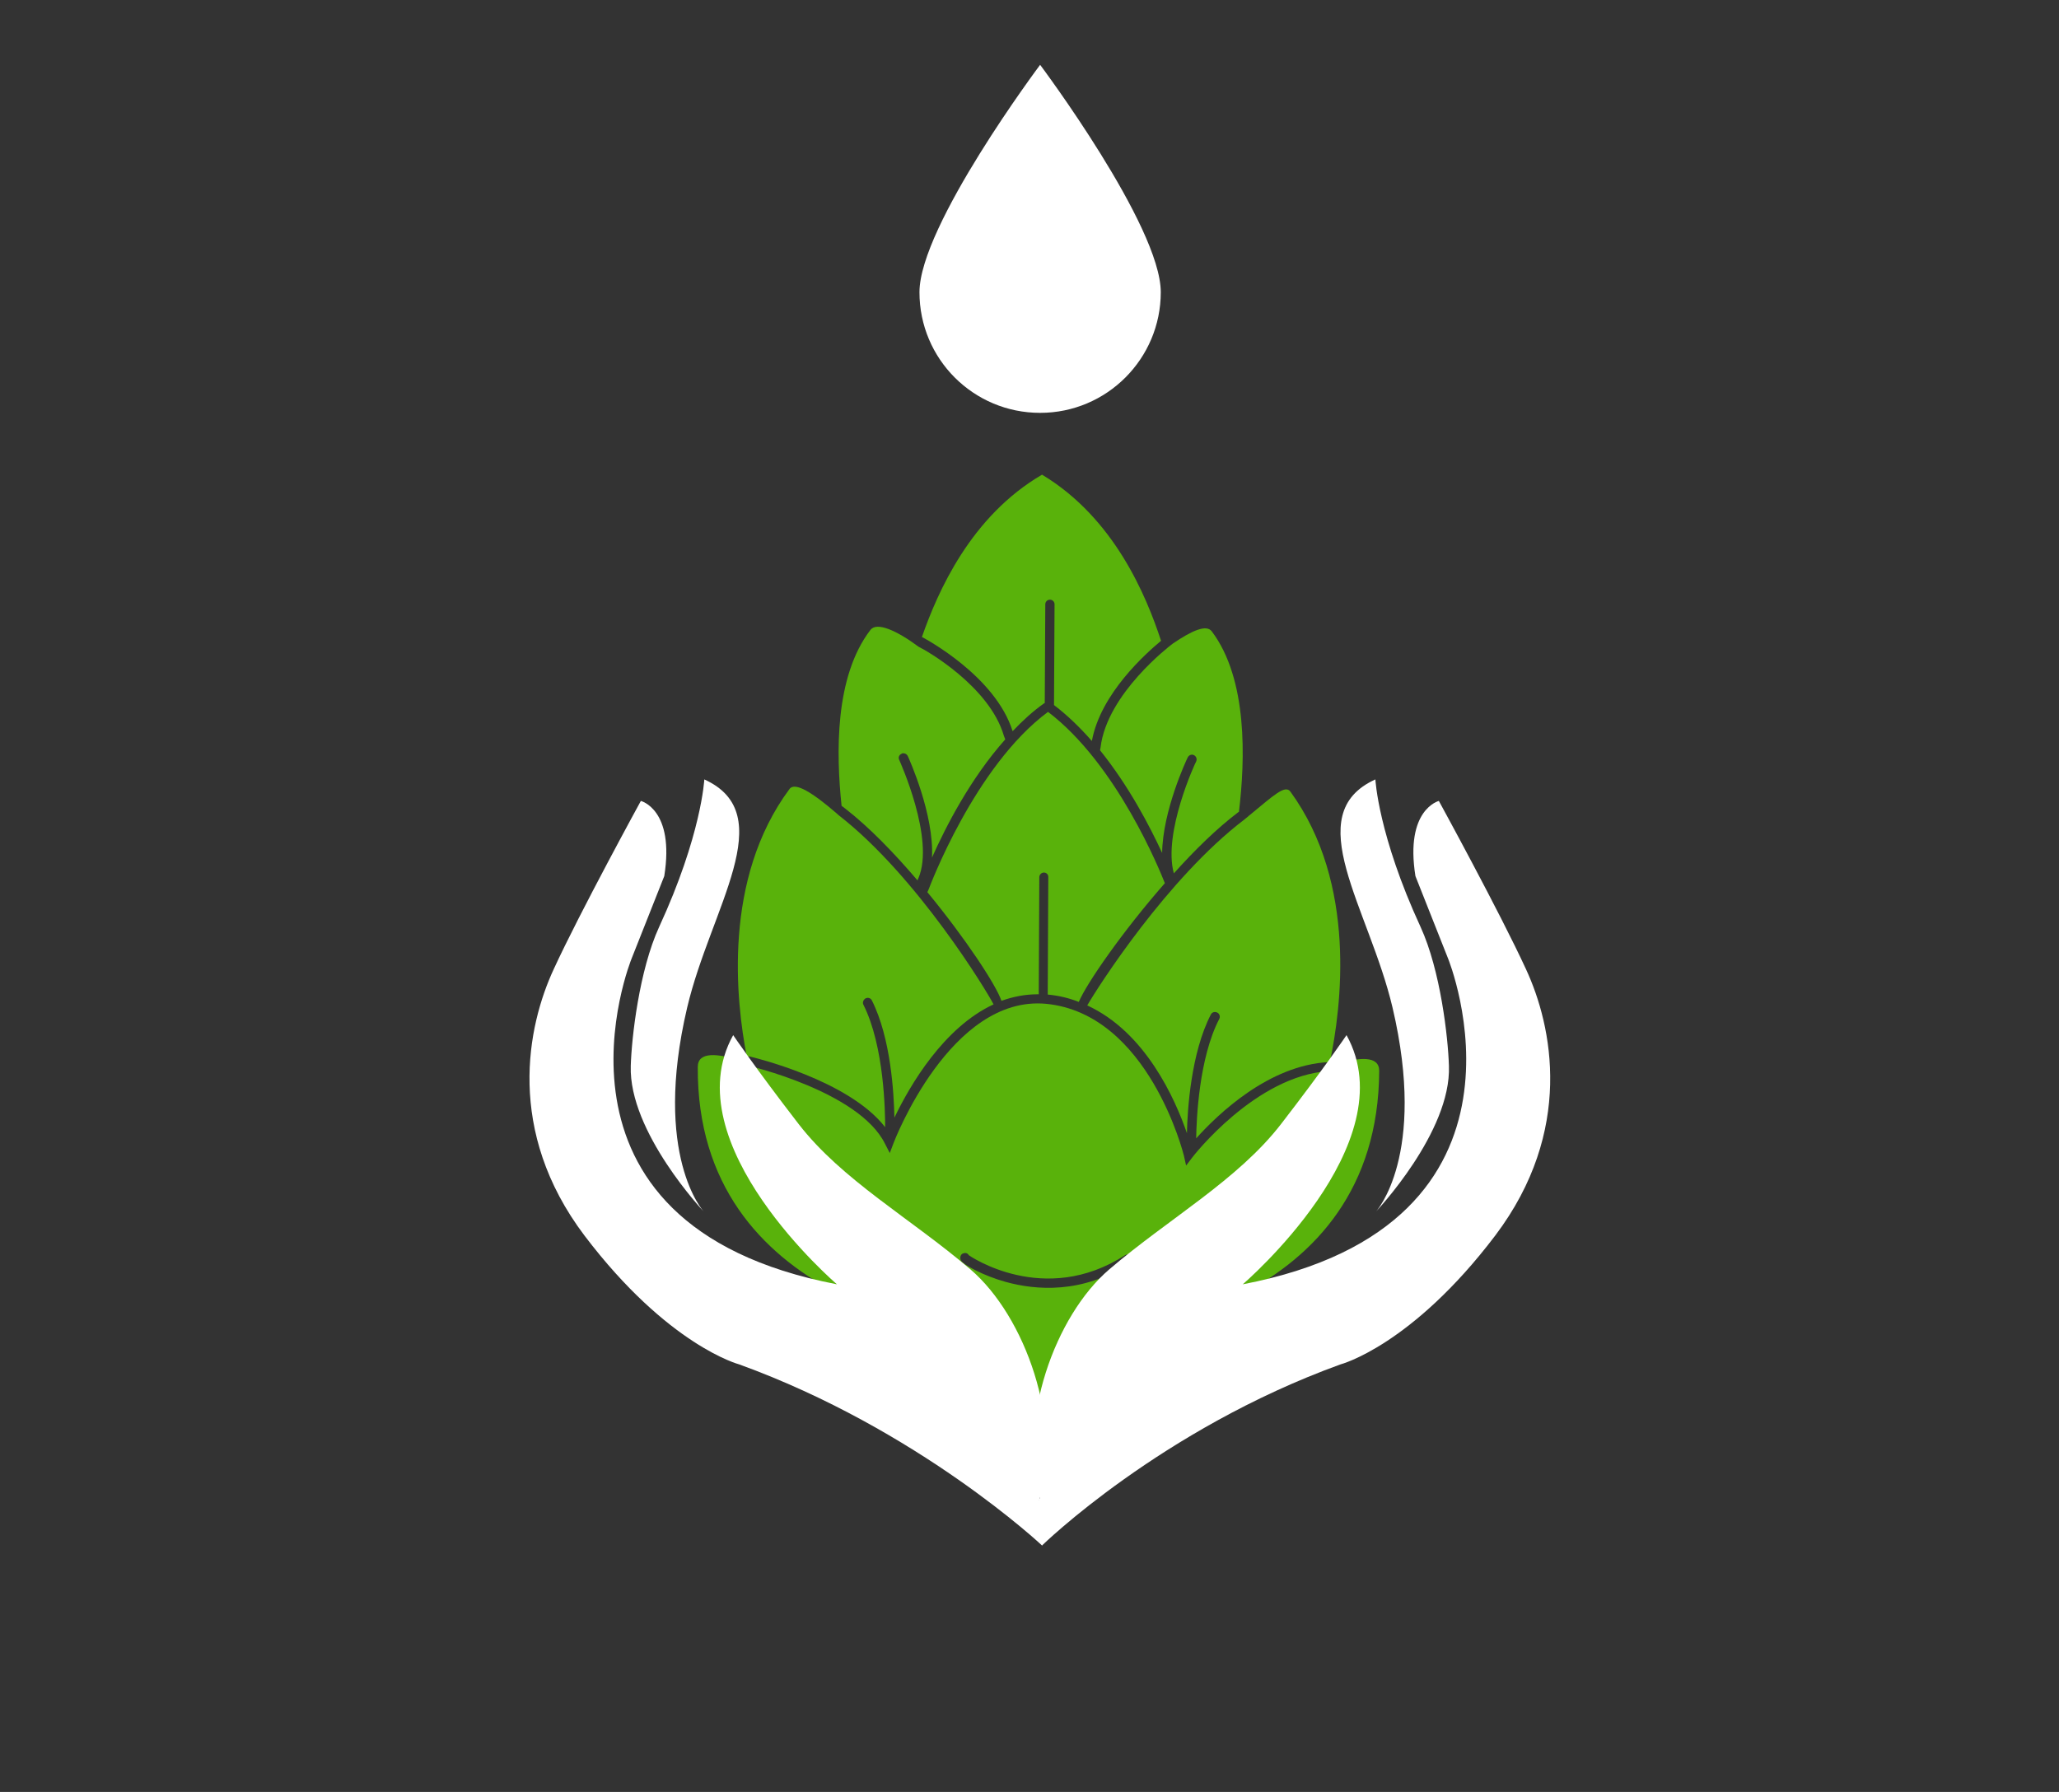
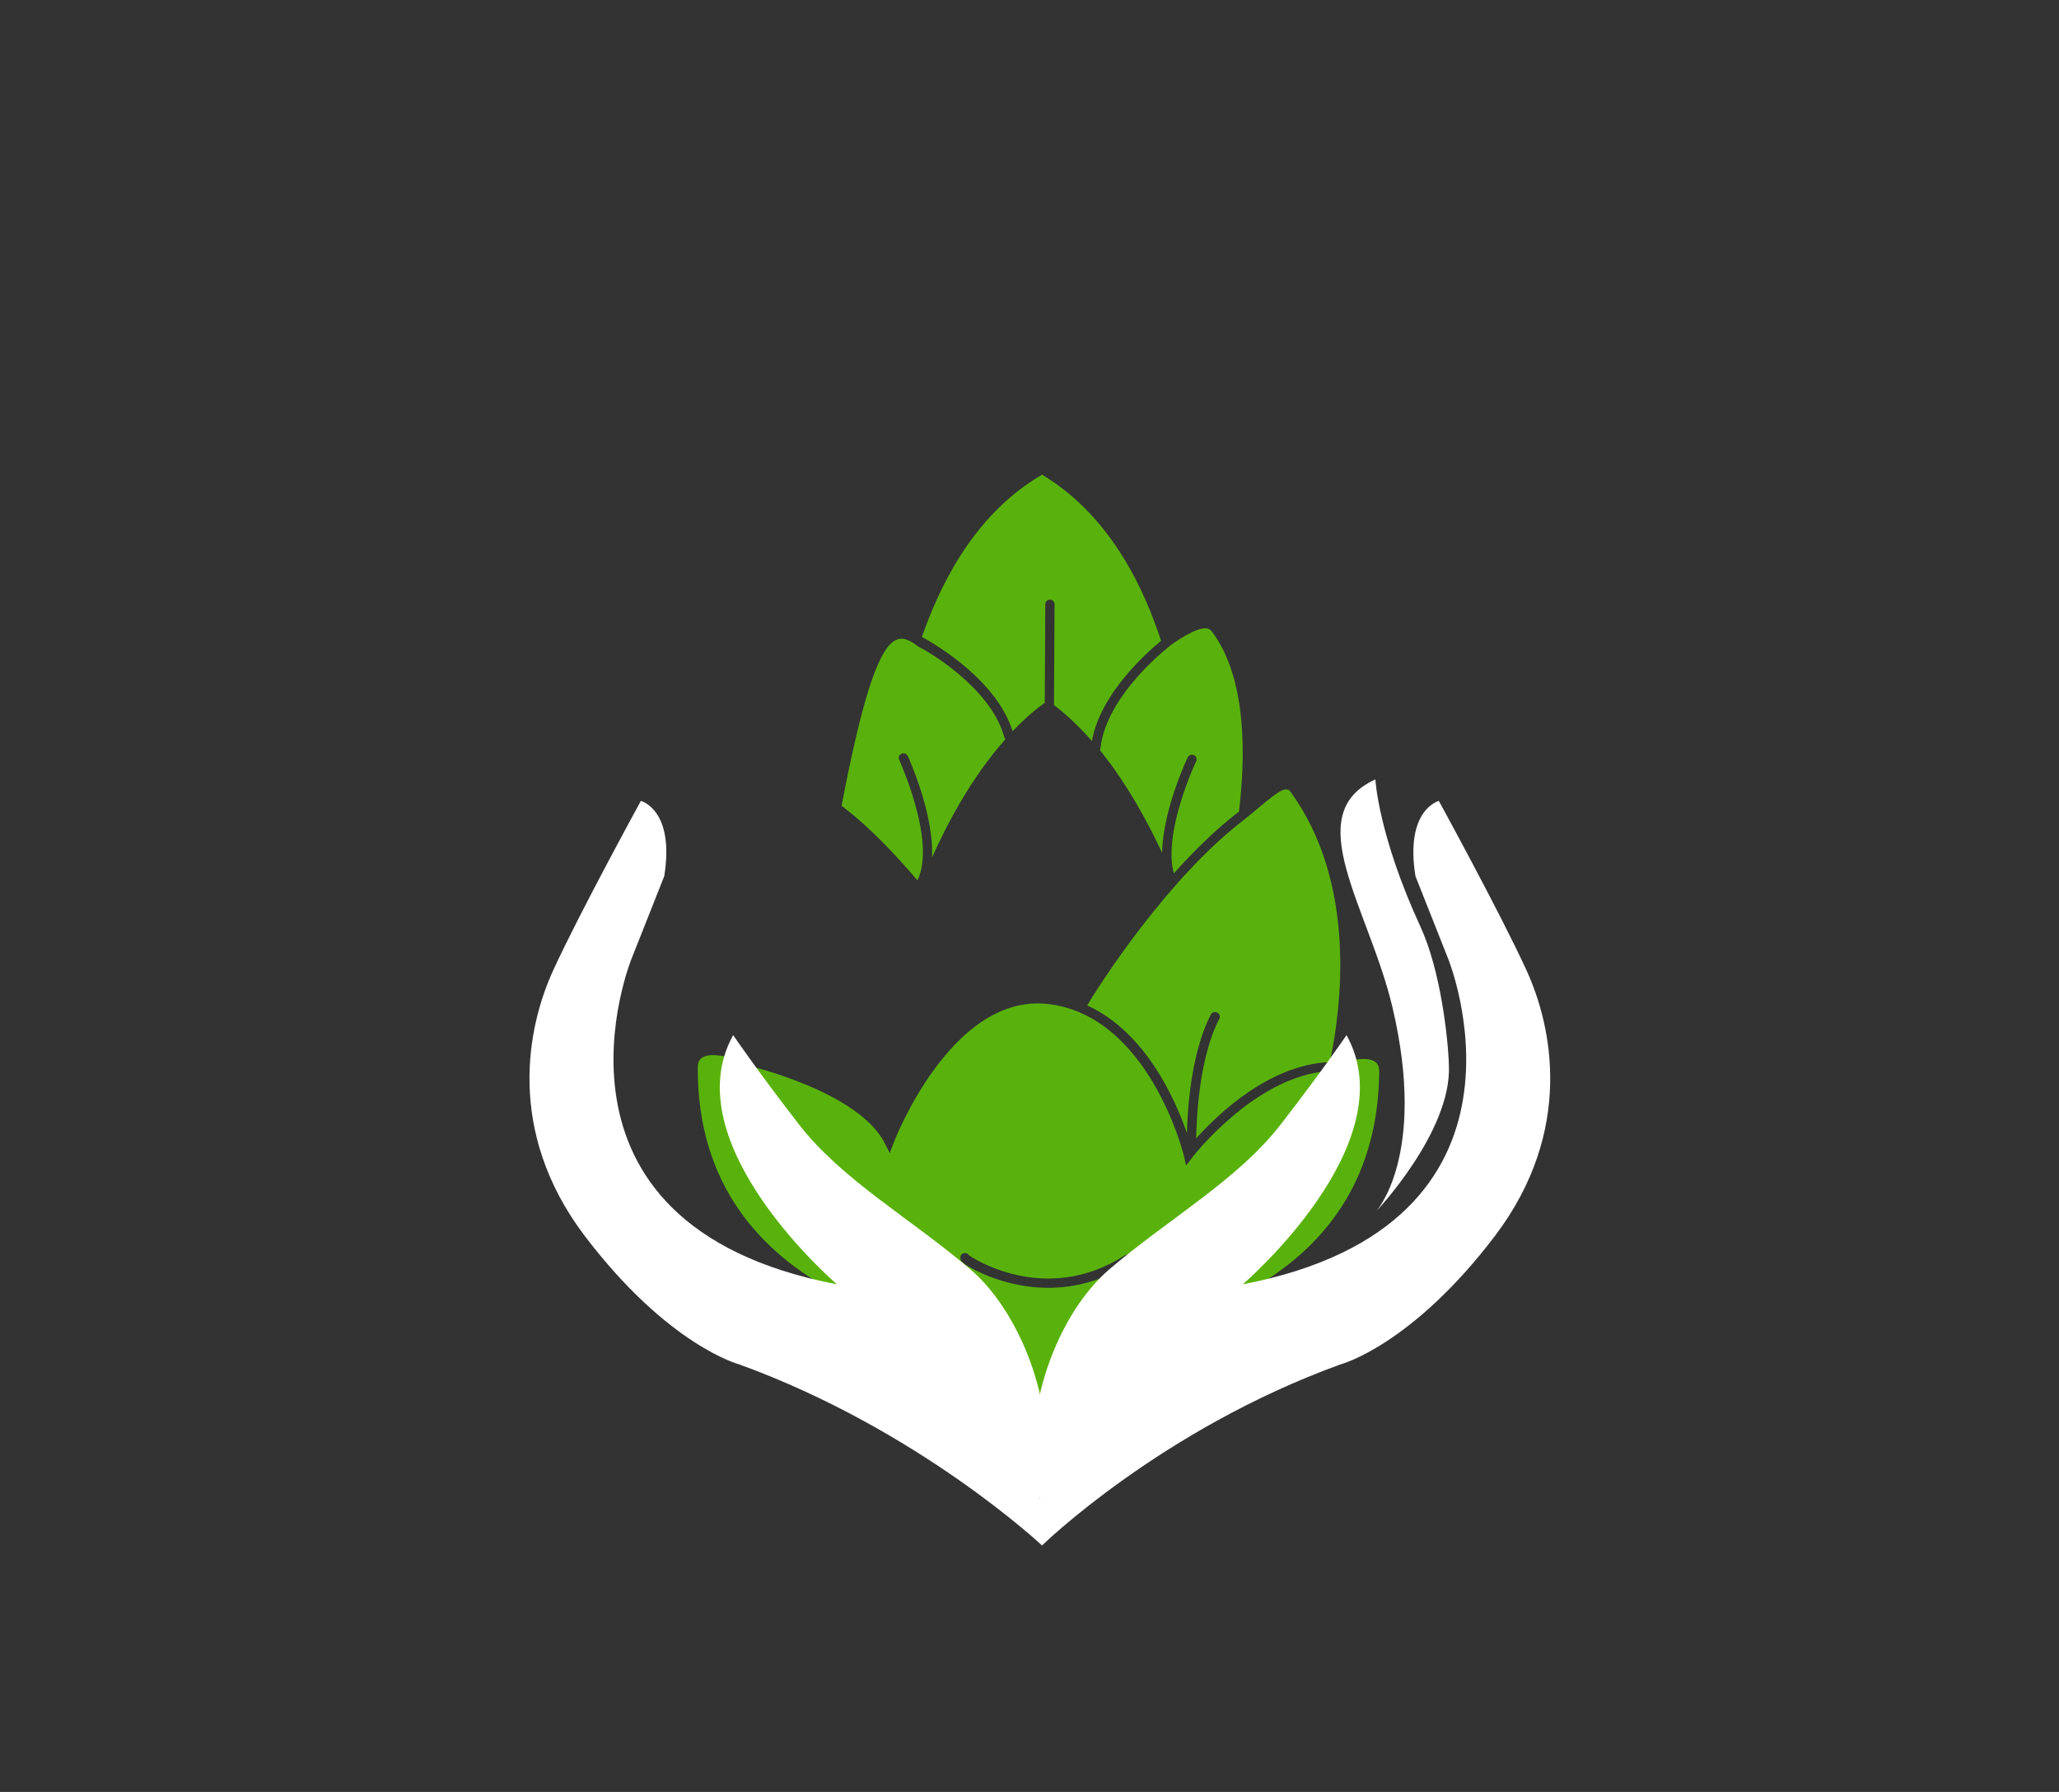
<svg xmlns="http://www.w3.org/2000/svg" width="100%" height="100%" viewBox="0 0 756 658" version="1.1" xml:space="preserve" style="fill-rule:evenodd;clip-rule:evenodd;stroke-linejoin:round;stroke-miterlimit:2;">
  <rect x="0" y="0" width="756" height="658" fill="#333333" stroke="none" />
  <g id="chmel">
-     <path id="XMLID_13_" d="M368.6,270.2L369.1,271.5C356.2,286 347.2,303.7 342.2,314.9C343,299 333.8,278.7 333.3,277.6C333,277 332.4,276.6 331.7,276.6C331.4,276.6 331.2,276.6 331,276.8C330.1,277.2 329.7,278.2 330.2,279.1C330.3,279.4 343.4,308.1 337.2,322.5C337,322.8 336.9,323.3 336.9,323.3C328.2,313.1 319,303.6 310.2,296.8C309.9,296.5 309.4,296.2 309.4,296.2L309,295.9C307,276.7 306.4,248.5 319.6,231.3C321.9,228.3 329.1,231.4 337.3,237.5C339.9,238.7 363.3,252 368.6,270.2Z" style="fill:rgb(89,178,11);fill-rule:nonzero;" />
+     <path id="XMLID_13_" d="M368.6,270.2L369.1,271.5C356.2,286 347.2,303.7 342.2,314.9C343,299 333.8,278.7 333.3,277.6C333,277 332.4,276.6 331.7,276.6C331.4,276.6 331.2,276.6 331,276.8C330.1,277.2 329.7,278.2 330.2,279.1C330.3,279.4 343.4,308.1 337.2,322.5C337,322.8 336.9,323.3 336.9,323.3C328.2,313.1 319,303.6 310.2,296.8C309.9,296.5 309.4,296.2 309.4,296.2L309,295.9C321.9,228.3 329.1,231.4 337.3,237.5C339.9,238.7 363.3,252 368.6,270.2Z" style="fill:rgb(89,178,11);fill-rule:nonzero;" />
    <path id="XMLID_12_" d="M431,320.7C426.9,305.8 439,279.8 439.2,279.6C439.6,278.7 439.2,277.7 438.4,277.3C438.2,277.2 437.9,277.1 437.7,277.1C437,277.1 436.4,277.5 436.1,278.1C435.6,279.1 426.9,297.7 426.7,313.2C422.2,303.5 414.6,288.8 403.9,275.5L404.1,274.4C406.5,254.6 429.8,237 430,236.8L430.8,236.2C437.6,231.6 442.9,229.2 444.9,231.8C458.2,249.4 457.2,279 454.9,298.1C454.9,298.1 454.8,298.2 454.7,298.2C446.9,304.1 438.7,312.1 431,320.7Z" style="fill:rgb(89,178,11);fill-rule:nonzero;" />
    <path id="XMLID_11_" d="M400.9,272.1C396.7,267.3 392,262.7 387,258.9L387.2,221.9C387.2,220.9 386.4,220.2 385.5,220.2C384.5,220.2 383.8,221 383.8,221.9L383.6,258.2C383.5,258.2 383.4,258.2 383.3,258.3C379.2,261.2 375.4,264.7 371.8,268.5C365.5,248.3 339.8,234.6 338.7,234C338.6,234 338.5,234 338.5,233.9C344.3,217.3 356.4,189.6 382.6,174.3C409.1,190.2 420.9,218.8 426.3,235.3C420.9,239.8 404.1,254.6 400.9,272.1Z" style="fill:rgb(89,178,11);fill-rule:nonzero;" />
-     <path id="XMLID_10_" d="M364.8,368.8C346.5,377.3 334.1,398.5 328.4,410.4C328.2,401.3 327.1,381.2 320.1,367.3C319.8,366.7 319.2,366.4 318.6,366.4C318.3,366.4 318.1,366.5 317.8,366.6C317,367.1 316.6,368.1 317,368.9C324.7,384.2 325,408.4 325,413.9C311.5,396.5 276.7,388.3 275.1,387.9C274.8,387.9 274.5,387.9 274.2,388C270.2,367.5 265.3,322.8 289.9,289.7C291.9,287 298.4,291.1 307.1,298.6L308,299.4C336.8,321.8 362.5,364.2 364.8,368.8Z" style="fill:rgb(89,178,11);fill-rule:nonzero;" />
-     <path id="XMLID_78_" d="M384.7,364.4L384.9,322C384.9,321.1 384.2,320.4 383.3,320.4C382.4,320.4 381.7,321.1 381.6,322L381.4,364.3L381.4,365.1L381,365.1C376.3,365.1 371.9,366 367.7,367.5C365.8,361.8 354.6,344.7 340.5,327.6C340.5,327.6 340.8,326.9 341,326.5C341.2,326 357.8,281.4 384.8,261.4C410.2,280.7 426,320 427.7,324.3C412.1,342.1 398.9,361.2 396.1,367.9C392.5,366.5 388.9,365.6 384.7,365.2" style="fill:rgb(89,178,11);fill-rule:nonzero;" />
    <path id="XMLID_14_" d="M506.4,393.2C506.4,387.6 499.2,388 489.5,391.1C489.5,391.2 489.6,391.4 489.6,391.5C489.7,392.5 488.9,393.3 488,393.3C461,394.9 437.9,424.8 437.7,425.1L435.5,428L434.7,424.4C434.6,423.9 421.7,372.3 384.1,368.6C349,365.3 328.3,419.1 328.1,419.7L326.7,423.4L324.9,419.9C315.3,400.7 274.7,391.3 274.3,391.2C273.6,391 273.1,390.5 273,389.8C263.3,386.6 256.2,386.1 256.2,391.8C255.7,478.7 351,491.3 375.2,493.1L375.1,516.7C375.1,519.8 377.6,522.3 380.7,522.3C383.8,522.3 386.3,519.9 386.3,516.8L388.2,493C412.3,491.6 506,480.1 506.4,393.2ZM414.9,463.8C397.4,475.2 380.4,473.8 369.2,470.7C360.9,468.4 353.5,464.3 352.8,462.8C352.4,461.9 352.6,460.7 353.5,460.3C353.8,460.2 354.1,460.1 354.4,460.1C355,460.1 355.4,460.4 355.7,460.9C355.9,461.1 383.4,480.1 413.1,460.9C413.9,460.4 415,460.6 415.5,461.4C416,462.2 415.7,463.3 414.9,463.8Z" style="fill:rgb(89,178,11);fill-rule:nonzero;" />
    <path id="XMLID_5_" d="M439.2,418C439.3,411.1 440.2,388.5 447.7,374.1C448.1,373.3 447.8,372.2 446.9,371.8C446.7,371.7 446.4,371.6 446.1,371.6C445.5,371.6 444.9,371.9 444.6,372.5C437.3,386.6 436,407.4 435.8,416.1C431.5,403.6 420.6,379 399.2,369.2C403.1,362.4 428.7,322.4 456.8,301C457.6,300.4 458.6,299.5 458.6,299.5L459.1,299.1C467.6,292.1 471.9,288 473.8,290.7C498.4,324.5 492.5,369.9 488.3,390C488.2,390 488,389.9 487.9,390C465.9,391.1 447.2,409.1 439.2,418Z" style="fill:rgb(89,178,11);fill-rule:nonzero;" />
  </g>
  <g id="XMLID_139_">
    <g id="XMLID_143_">
      <path id="XMLID_145_" d="M382.6,567.5C382.6,567.5 337.3,524.9 271.4,501C271.4,501 245.3,494.2 214.6,453.7C185.6,415.3 193.6,376.8 203.3,355.9C212.9,335 235.3,294.1 235.3,294.1C235.3,294.1 247.8,297.2 243.9,321.7L231.9,352C231.9,352 192.1,449.5 307.3,471.6C307.3,471.6 247,420 269.2,380.1C269.2,380.1 277.3,392.1 293.2,412.7C309.1,433.3 334.4,447.4 356.3,466.1C376.5,483.4 390.3,522.6 381.5,551.1C380.8,553.5 387.1,555.9 386,558.2" style="fill:white;fill-rule:nonzero;" />
-       <path id="XMLID_144_" d="M258.4,444.9C258.4,444.9 239.5,424.5 252.3,370C260.9,333.5 286.8,299 258.6,286.2C258.6,286.2 257.6,306.6 242,340.4C234.7,356.3 231.9,381 231.6,391.4C230.8,415.7 258.4,444.9 258.4,444.9Z" style="fill:white;fill-rule:nonzero;" />
    </g>
    <g id="XMLID_140_">
      <path id="XMLID_142_" d="M382.6,567.5C382.6,567.5 426.2,524.9 492.2,501C492.2,501 518.3,494.2 549,453.7C578,415.3 570,376.8 560.3,355.9C550.7,335 528.3,294.1 528.3,294.1C528.3,294.1 515.8,297.2 519.7,321.7L531.7,352C531.7,352 571.5,449.5 456.3,471.6C456.3,471.6 516.6,420 494.4,380.1C494.4,380.1 486.3,392.1 470.4,412.7C454.5,433.3 429.2,447.4 407.3,466.1C387.3,483.2 373.6,521.9 381.9,550.4C382.7,553.1 382.3,545.6 380.4,554.6" style="fill:white;fill-rule:nonzero;" />
      <path id="XMLID_141_" d="M505.2,444.9C505.2,444.9 524.1,424.5 511.3,370C502.7,333.5 476.8,299 505,286.2C505,286.2 506,306.6 521.6,340.4C528.9,356.3 531.7,381 532,391.4C532.9,415.7 505.2,444.9 505.2,444.9Z" style="fill:white;fill-rule:nonzero;" />
    </g>
  </g>
  <g id="pzel">
    </g>
  <g id="lzel">
    </g>
-   <path id="kvapka" d="M426.2,107.3C426.2,131.7 406.4,151.6 381.9,151.6C357.4,151.6 337.6,131.8 337.6,107.3C337.6,82.9 381.9,23.8 381.9,23.8C381.9,23.8 426.2,82.9 426.2,107.3Z" style="fill:white;fill-rule:nonzero;" />
  <g id="other">
    </g>
</svg>